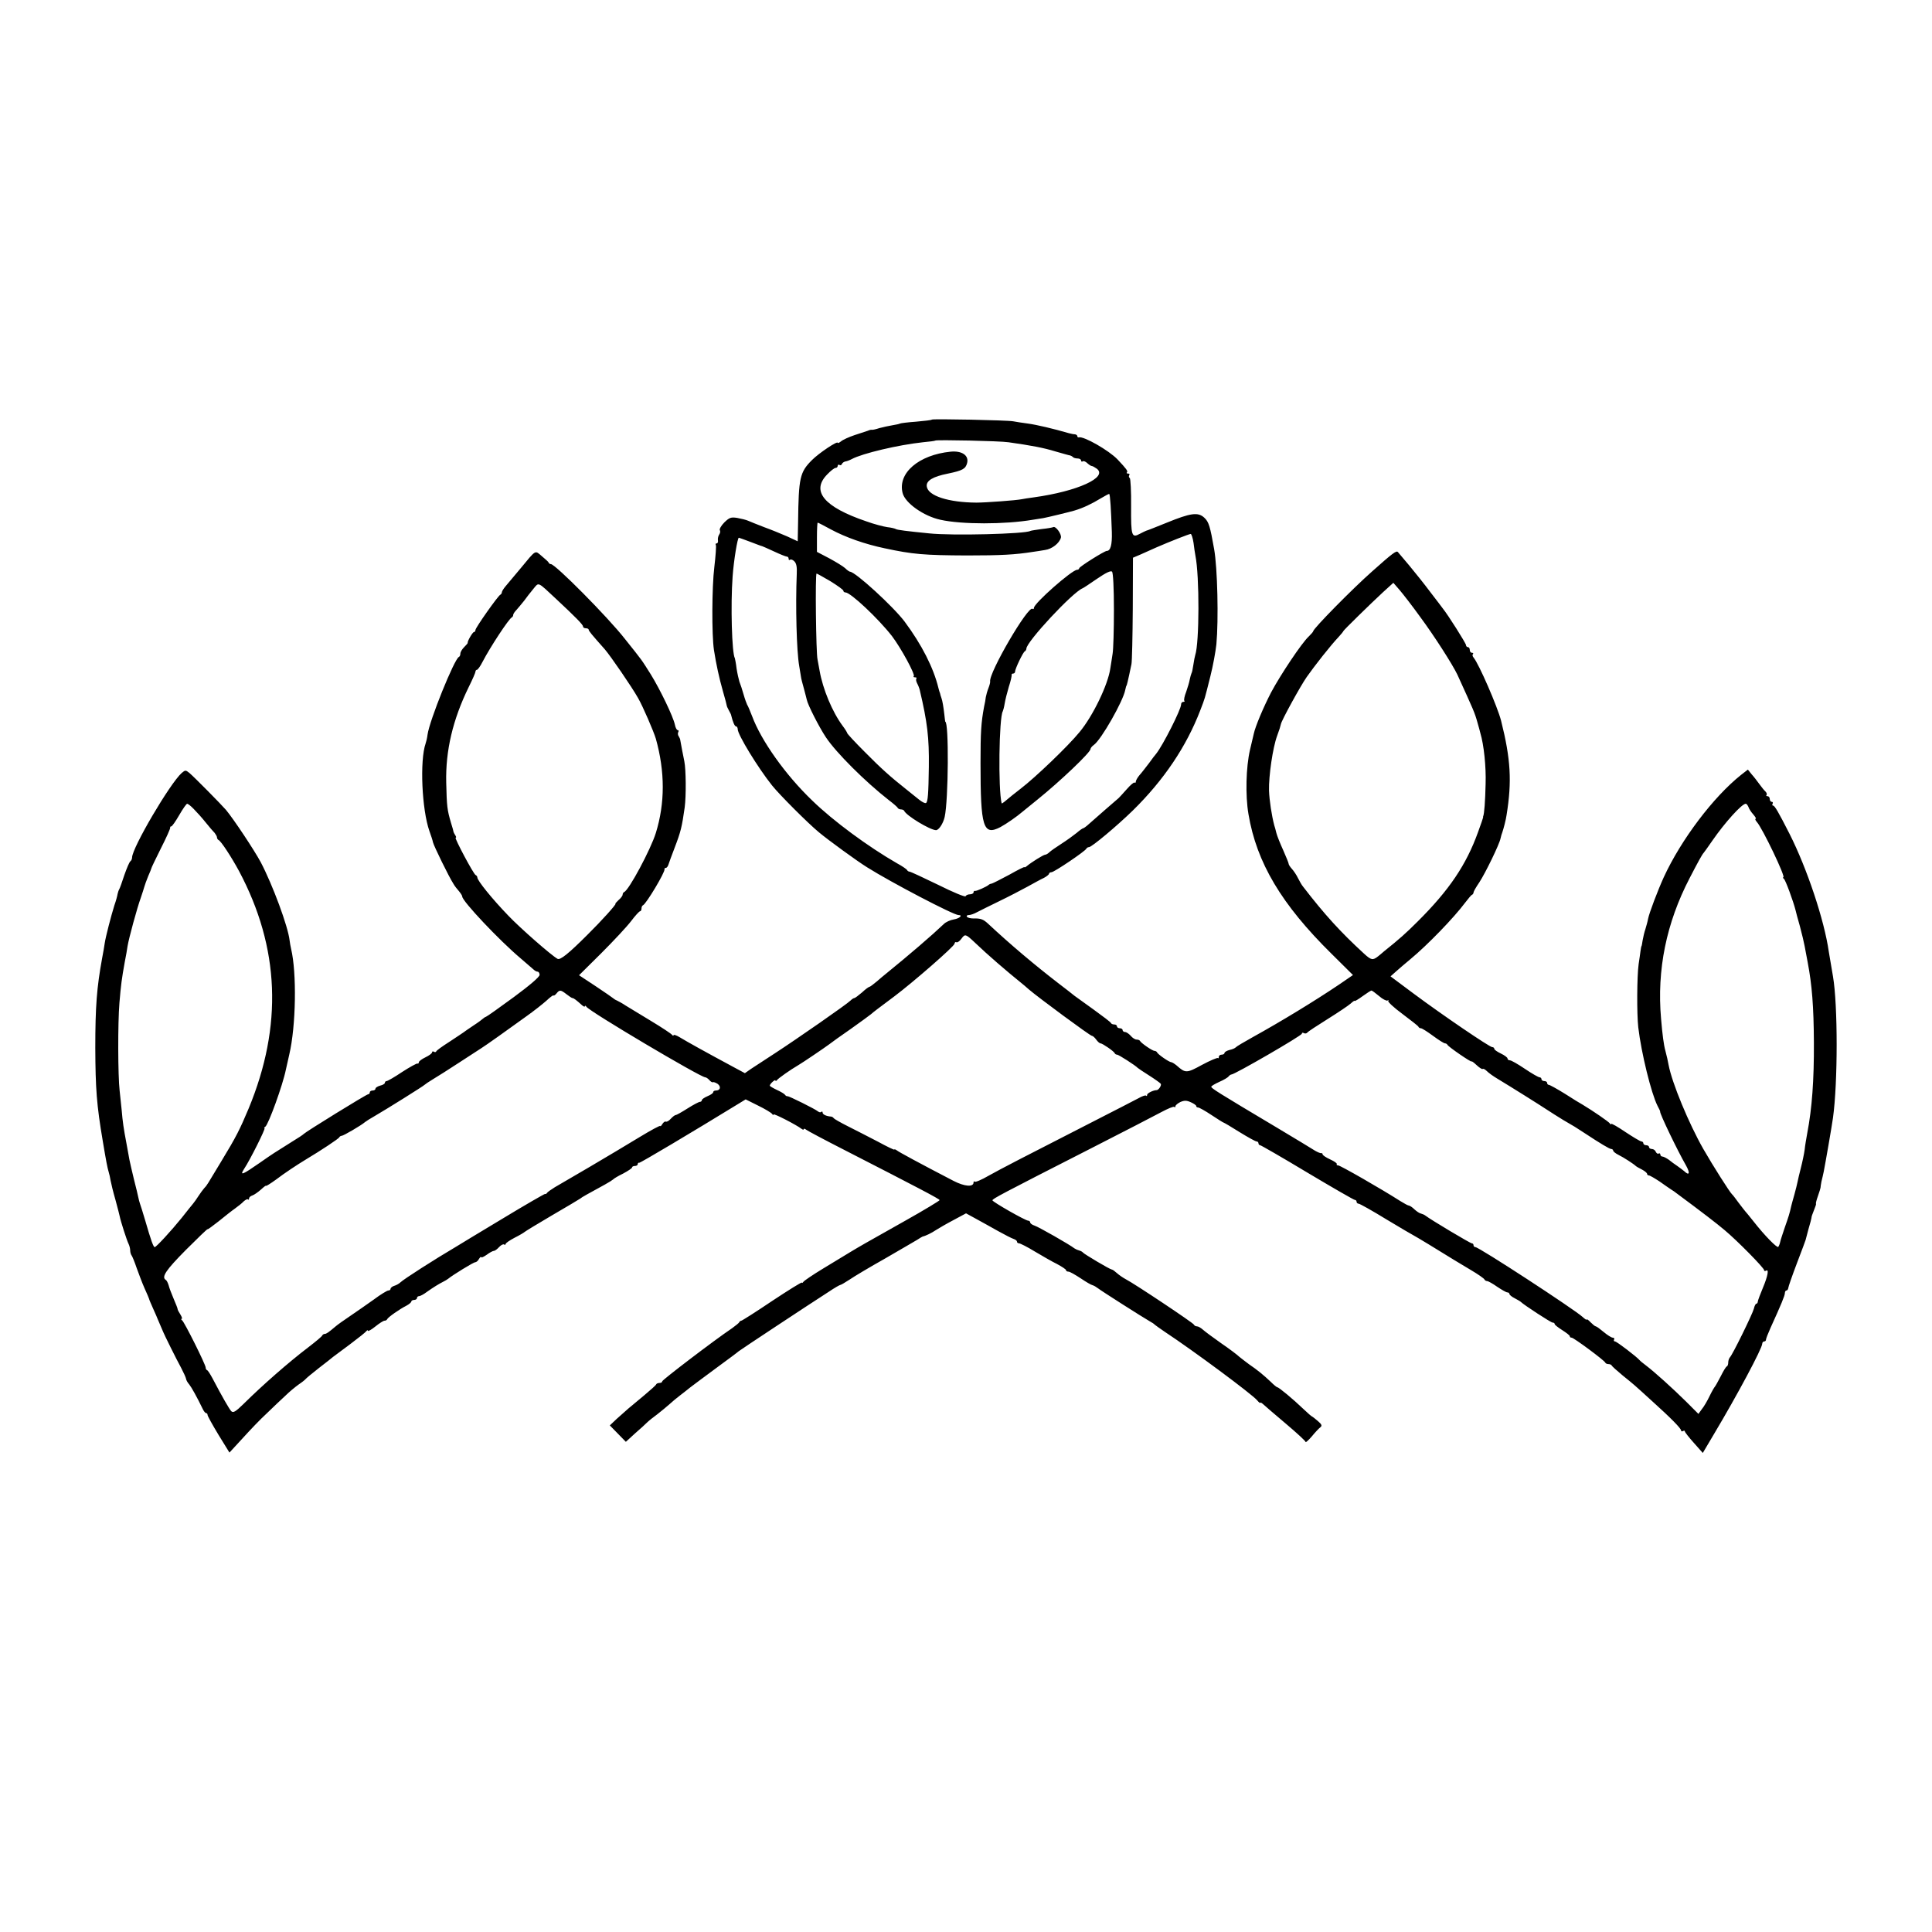
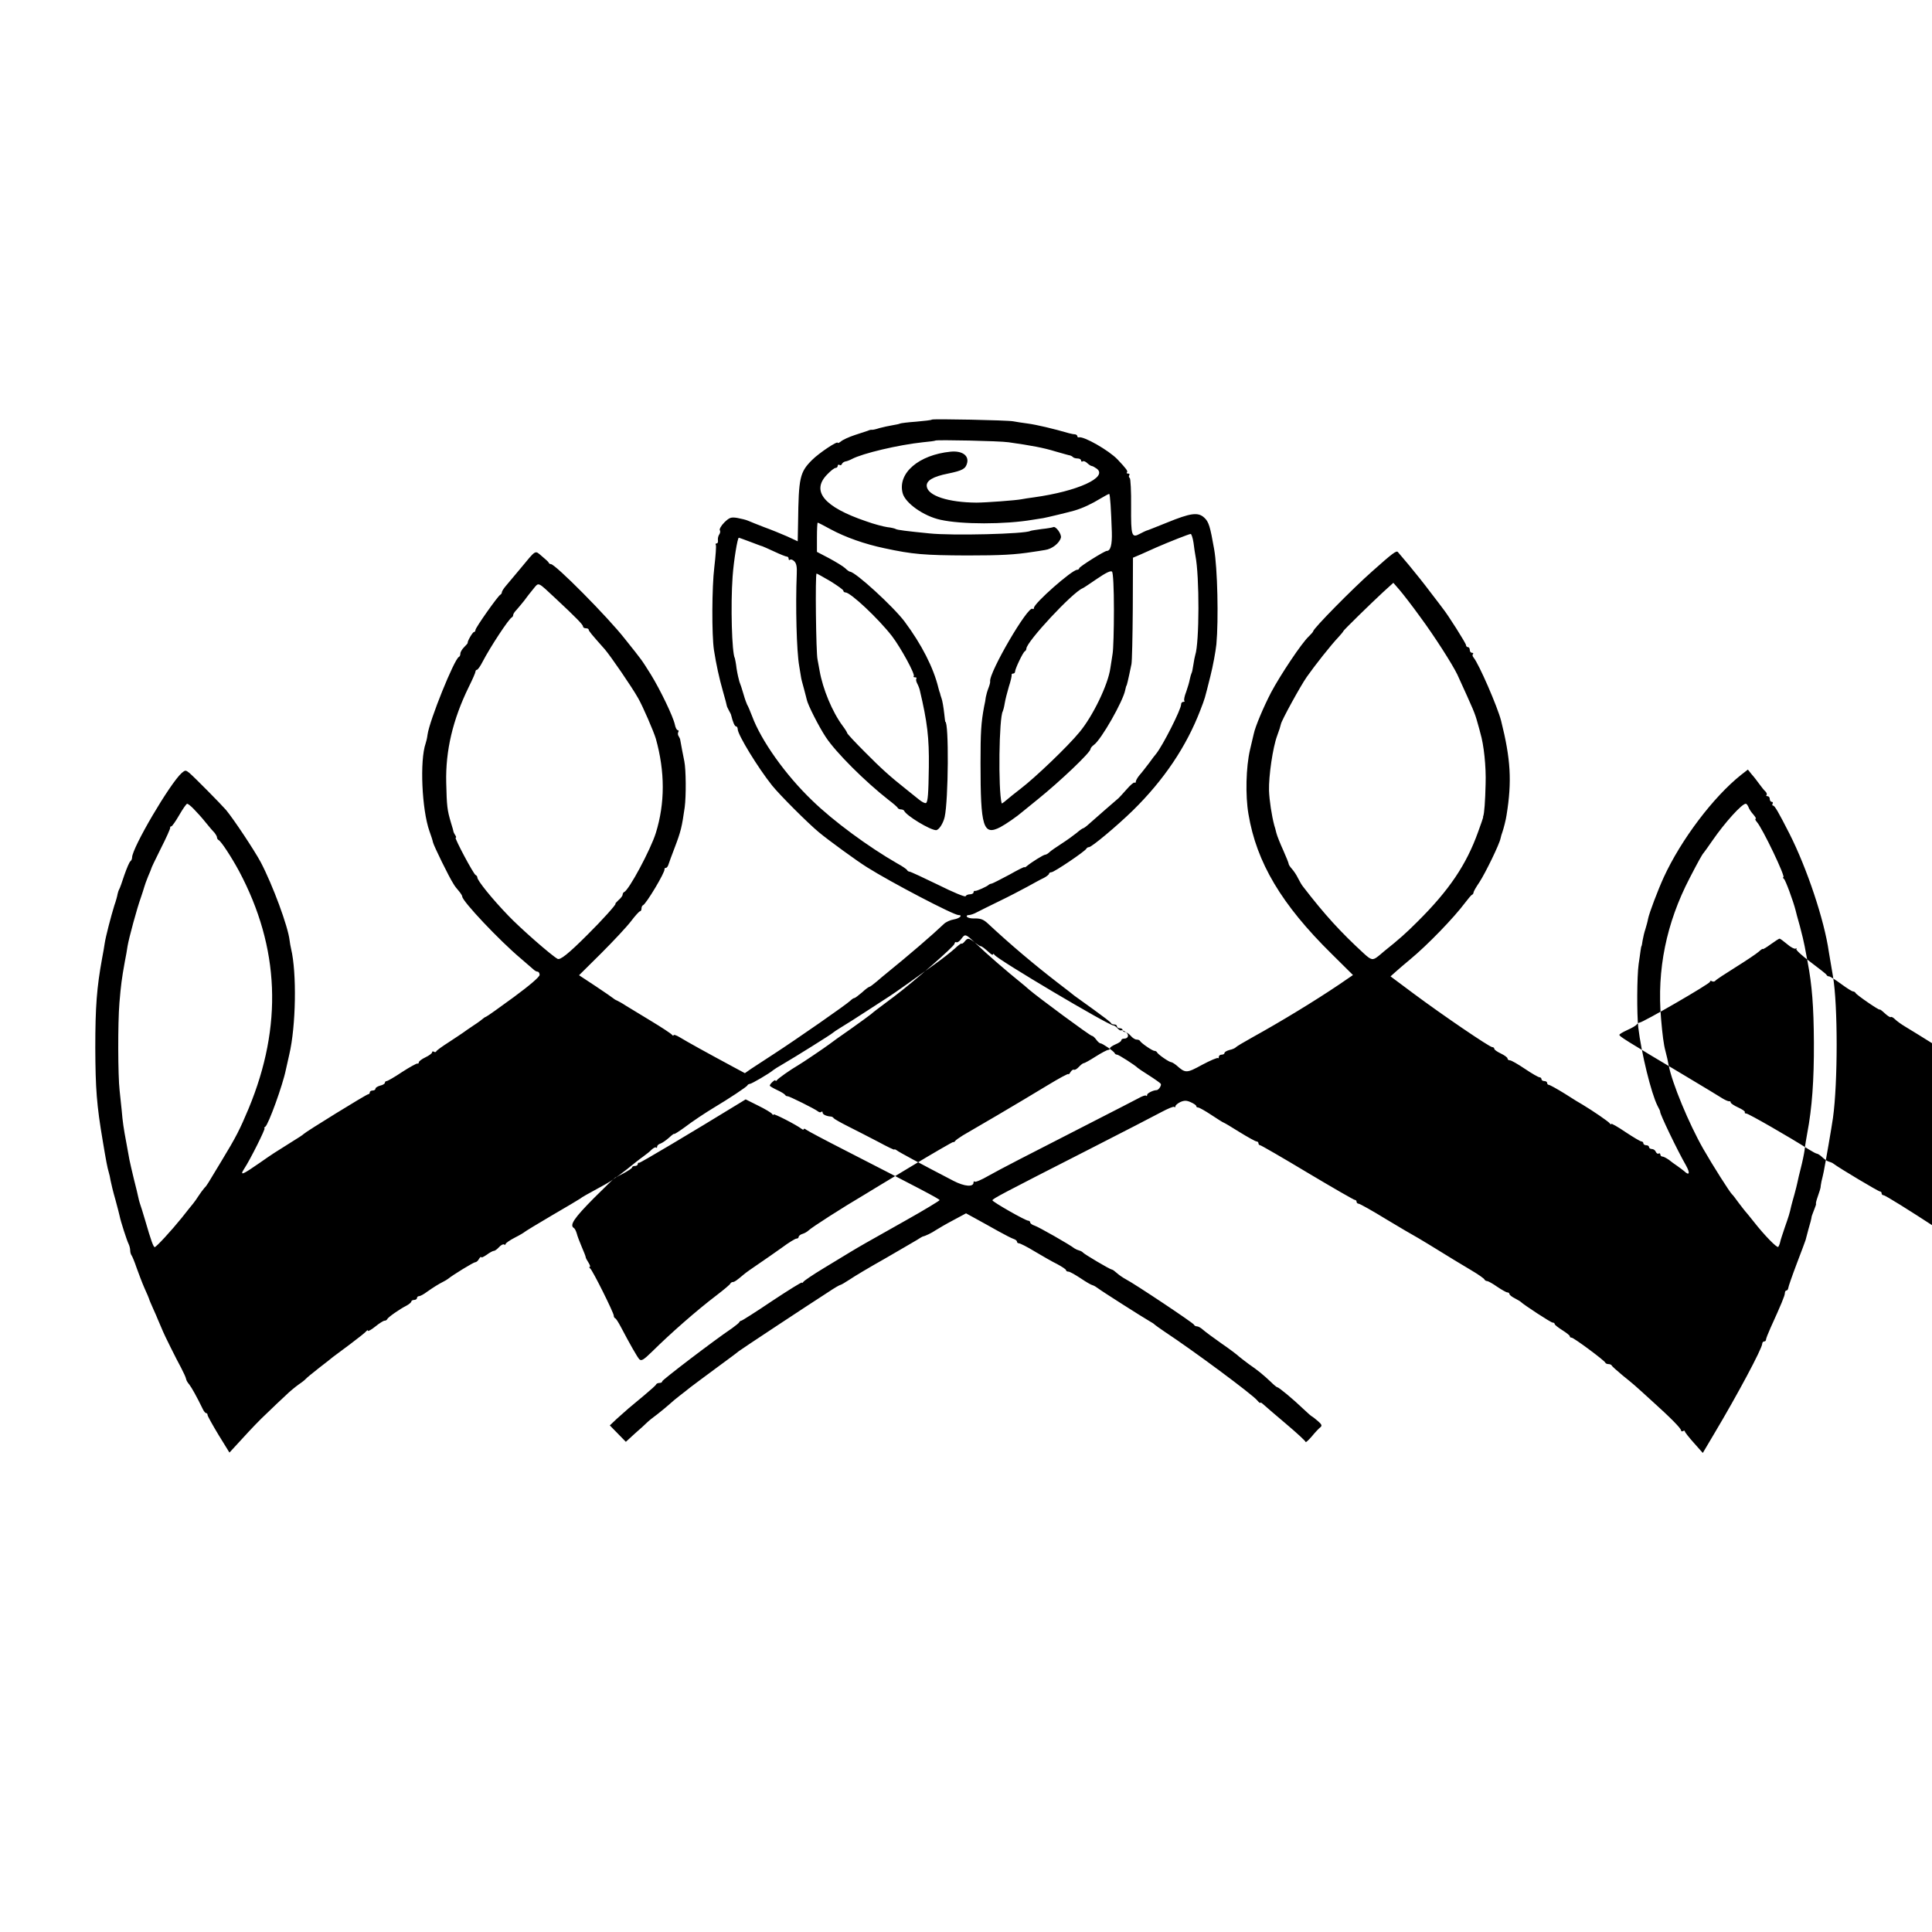
<svg xmlns="http://www.w3.org/2000/svg" version="1.0" width="1024pt" height="1024pt" viewBox="0 0 1024 1024" preserveAspectRatio="xMidYMid meet">
  <g transform="translate(0,1024) scale(0.1,-0.1)" fill="#000000" stroke="none">
-     <path d="M4939 8016 c-2 -3 -40 -7 -84 -11 -43 -3 -82 -8 -85 -10 -3 -2 -21 -6 -40 -9 -19 -3 -50 -10 -69 -15 -18 -6 -36 -10 -40 -9 -3 1 -13 -1 -21 -5 -8 -3 -40 -13 -70 -23 -30 -10 -63 -25 -72 -33 -10 -8 -18 -11 -18 -8 0 12 -99 -54 -136 -91 -65 -65 -71 -93 -74 -329 l-2 -102 -56 26 c-32 14 -86 36 -122 49 -36 14 -74 29 -85 34 -11 5 -37 11 -58 15 -33 5 -41 2 -68 -24 -17 -17 -27 -36 -24 -41 4 -6 2 -16 -3 -23 -5 -7 -8 -20 -7 -29 2 -10 -1 -18 -6 -18 -6 0 -8 -4 -5 -8 3 -5 -1 -58 -8 -118 -13 -106 -14 -358 -2 -439 12 -77 28 -150 48 -220 11 -38 20 -72 20 -75 0 -3 5 -14 11 -25 6 -11 12 -22 12 -25 9 -37 19 -60 26 -60 5 0 9 -7 9 -15 0 -29 107 -204 182 -298 40 -50 191 -201 248 -248 49 -41 204 -154 256 -186 127 -80 458 -253 484 -253 25 0 6 -18 -24 -23 -19 -3 -43 -14 -53 -24 -63 -60 -184 -164 -306 -263 -10 -8 -33 -27 -50 -42 -18 -15 -35 -28 -38 -28 -4 0 -22 -13 -40 -30 -19 -16 -37 -30 -41 -30 -4 0 -13 -6 -20 -13 -17 -18 -289 -207 -403 -281 -49 -32 -105 -69 -124 -81 l-33 -23 -54 29 c-158 85 -248 135 -291 161 -18 11 -33 16 -33 11 0 -4 -4 -3 -8 2 -4 6 -54 39 -112 74 -58 35 -118 72 -135 82 -16 11 -37 22 -45 26 -8 3 -17 9 -20 12 -3 3 -45 32 -93 64 l-88 58 118 117 c65 65 136 141 158 170 21 28 43 52 47 52 4 0 8 6 8 14 0 8 3 16 8 18 17 7 118 176 114 191 -1 4 2 7 7 7 5 0 11 8 14 18 3 9 17 49 32 87 34 89 39 111 54 216 8 60 7 200 -2 244 -4 18 -20 102 -22 115 0 3 -4 11 -8 18 -5 6 -5 17 -2 22 3 6 2 10 -3 10 -5 0 -12 13 -15 29 -9 43 -78 186 -128 267 -52 82 -39 65 -138 189 -91 116 -368 395 -391 395 -5 0 -10 3 -12 8 -1 4 -18 19 -36 34 -38 32 -28 38 -115 -67 -33 -39 -67 -80 -78 -93 -10 -12 -19 -26 -19 -31 0 -5 -4 -11 -8 -13 -12 -5 -132 -175 -132 -187 0 -6 -4 -11 -8 -11 -7 0 -36 -50 -33 -57 1 -2 -8 -12 -19 -23 -11 -11 -20 -26 -20 -34 0 -8 -3 -16 -8 -18 -24 -11 -156 -337 -166 -412 -2 -17 -7 -38 -10 -46 -32 -91 -20 -352 20 -465 8 -22 17 -49 19 -60 5 -20 84 -182 108 -219 6 -11 20 -29 30 -40 9 -11 17 -23 17 -28 0 -24 196 -232 310 -328 29 -25 59 -51 66 -57 7 -7 17 -13 23 -13 6 0 11 -8 11 -17 0 -11 -53 -56 -137 -118 -75 -55 -141 -102 -147 -104 -6 -2 -13 -7 -16 -10 -3 -3 -25 -20 -50 -36 -25 -17 -49 -33 -55 -38 -5 -4 -39 -26 -75 -50 -36 -23 -67 -45 -68 -50 -2 -4 -8 -5 -13 -1 -5 3 -9 1 -9 -4 0 -5 -16 -17 -35 -26 -19 -9 -35 -21 -35 -26 0 -6 -4 -9 -8 -7 -4 1 -41 -19 -81 -45 -40 -27 -77 -48 -82 -48 -5 0 -9 -4 -9 -9 0 -5 -11 -12 -25 -15 -14 -4 -25 -11 -25 -16 0 -6 -7 -10 -15 -10 -8 0 -15 -4 -15 -10 0 -5 -4 -10 -9 -10 -9 0 -331 -199 -341 -210 -3 -4 -32 -23 -65 -43 -94 -59 -95 -59 -168 -110 -92 -64 -108 -71 -83 -32 32 48 115 215 108 215 -4 0 -2 4 4 8 17 12 93 222 109 302 2 8 10 44 18 80 36 152 40 435 10 560 -3 14 -7 34 -8 45 -8 74 -90 295 -153 415 -35 65 -142 226 -184 277 -27 31 -164 170 -194 196 -20 16 -22 16 -41 0 -62 -55 -263 -397 -263 -448 0 -8 -4 -16 -9 -20 -5 -3 -19 -36 -32 -73 -12 -37 -24 -71 -28 -77 -3 -5 -6 -16 -8 -24 -1 -8 -8 -35 -17 -60 -18 -58 -46 -166 -51 -200 -2 -14 -8 -51 -14 -81 -28 -154 -36 -253 -36 -475 1 -216 7 -301 40 -495 17 -102 24 -139 31 -162 3 -10 8 -30 10 -45 3 -16 14 -62 26 -103 11 -41 21 -79 22 -85 5 -27 39 -132 47 -147 5 -10 9 -26 9 -36 0 -10 4 -22 8 -27 4 -6 16 -35 26 -65 11 -30 29 -79 42 -108 13 -29 24 -54 24 -56 0 -3 10 -26 22 -53 12 -26 22 -50 23 -53 1 -3 8 -18 15 -35 7 -16 14 -32 15 -35 3 -9 70 -145 95 -190 13 -25 25 -51 26 -58 1 -8 9 -21 17 -30 12 -15 41 -67 71 -129 6 -13 14 -23 19 -23 4 0 7 -4 7 -10 0 -5 26 -52 58 -105 l58 -94 70 76 c38 42 95 102 128 132 32 31 76 73 98 93 21 21 53 47 71 60 18 12 34 25 37 29 3 4 34 30 70 58 36 28 70 54 75 59 6 4 46 34 90 67 44 33 83 64 87 70 4 5 8 6 8 2 0 -5 18 5 39 22 21 17 43 31 49 31 6 0 12 3 14 8 4 10 67 54 101 71 15 8 27 18 27 23 0 4 7 8 15 8 8 0 15 5 15 10 0 6 5 10 11 10 6 0 25 10 42 23 34 24 63 42 87 54 8 4 20 11 25 15 24 20 135 88 144 88 6 0 15 8 20 18 6 9 11 13 11 9 0 -5 13 1 29 12 16 12 33 21 38 21 6 0 18 9 28 20 10 11 22 17 26 14 5 -3 9 -2 9 3 0 4 21 19 48 33 26 13 49 27 52 30 3 3 68 43 145 88 77 45 145 85 150 89 9 8 37 23 130 74 22 12 42 25 45 28 3 4 26 18 53 31 26 14 47 28 47 32 0 5 7 8 15 8 8 0 15 4 15 10 0 5 4 9 8 7 6 -1 272 157 533 317 l31 19 66 -33 c37 -18 70 -38 74 -44 4 -6 8 -8 8 -3 0 7 121 -55 148 -76 6 -5 12 -6 12 -2 0 4 6 3 13 -3 6 -5 98 -54 202 -107 396 -203 505 -260 505 -266 0 -3 -82 -53 -182 -109 -233 -131 -234 -132 -291 -166 -26 -16 -91 -55 -145 -88 -53 -32 -100 -64 -104 -70 -4 -6 -8 -8 -8 -4 0 4 -71 -40 -157 -97 -86 -58 -160 -105 -164 -105 -4 0 -9 -4 -11 -8 -1 -4 -19 -18 -38 -32 -98 -66 -370 -274 -370 -281 0 -5 -6 -9 -14 -9 -8 0 -16 -3 -18 -7 -1 -5 -30 -30 -63 -58 -33 -27 -71 -59 -84 -70 -13 -11 -41 -36 -62 -55 l-37 -35 42 -43 43 -44 48 44 c27 23 56 50 64 58 9 9 34 29 56 45 21 17 50 40 64 53 13 12 38 33 54 45 16 12 41 32 56 44 16 12 77 58 137 102 60 44 114 84 119 89 11 9 365 243 477 315 31 21 59 37 63 37 3 0 25 13 48 28 23 16 107 66 187 111 80 46 156 91 170 99 14 9 27 17 30 18 15 3 48 19 70 34 14 9 55 33 93 53 l67 36 53 -29 c28 -15 81 -45 117 -65 36 -20 73 -39 83 -42 9 -3 17 -9 17 -14 0 -5 5 -9 11 -9 6 0 44 -19 83 -43 39 -23 92 -54 119 -67 26 -14 47 -28 47 -32 0 -5 6 -8 13 -8 7 0 35 -16 64 -35 28 -19 57 -36 64 -37 7 -2 19 -9 28 -16 16 -13 236 -153 276 -176 11 -6 22 -13 25 -17 3 -3 26 -19 52 -37 156 -103 463 -331 491 -364 9 -11 17 -17 17 -13 0 3 6 0 14 -7 7 -7 61 -53 120 -103 58 -49 106 -93 106 -98 0 -4 15 9 33 30 17 21 38 43 45 48 10 8 8 15 -13 33 -14 12 -27 22 -29 23 -3 0 -25 19 -49 42 -52 50 -130 115 -137 114 -3 0 -19 13 -35 29 -39 37 -71 63 -115 93 -19 14 -42 32 -52 40 -9 9 -51 41 -95 71 -43 30 -87 63 -97 72 -11 10 -25 18 -32 18 -7 0 -14 4 -16 9 -3 9 -315 217 -360 240 -15 8 -37 23 -48 33 -11 10 -23 19 -27 19 -11 1 -147 82 -153 90 -3 4 -12 9 -20 11 -8 2 -19 7 -25 11 -25 20 -192 115 -212 121 -13 4 -23 12 -23 17 0 5 -5 9 -10 9 -15 0 -190 100 -190 108 0 8 45 32 510 269 179 91 352 181 386 199 34 18 64 31 68 27 3 -3 6 -2 6 4 0 5 12 15 26 22 21 9 33 9 55 -1 16 -7 29 -16 29 -20 0 -5 5 -8 10 -8 6 0 38 -18 71 -40 33 -22 62 -40 64 -40 2 0 40 -22 84 -50 44 -27 85 -50 91 -50 5 0 10 -4 10 -10 0 -5 4 -10 9 -10 4 0 117 -65 250 -145 134 -80 247 -145 252 -145 5 0 9 -4 9 -10 0 -5 5 -10 11 -10 6 0 72 -37 147 -83 75 -45 141 -84 146 -86 7 -3 131 -78 216 -131 8 -5 47 -28 85 -51 39 -23 72 -46 73 -51 2 -4 8 -8 14 -8 5 0 29 -13 53 -30 24 -16 48 -30 54 -30 6 0 11 -4 11 -8 0 -5 12 -15 28 -23 15 -8 29 -16 32 -19 16 -16 160 -110 169 -110 6 0 11 -3 11 -8 0 -4 18 -18 40 -32 22 -14 40 -28 40 -32 0 -5 4 -8 10 -8 11 0 173 -120 178 -132 2 -5 10 -8 17 -8 7 0 15 -3 17 -7 2 -5 28 -28 58 -53 63 -51 54 -43 155 -135 101 -91 155 -146 155 -157 0 -5 5 -6 10 -3 5 3 10 3 10 -2 0 -4 22 -32 48 -61 l47 -53 61 103 c120 201 254 451 254 476 0 6 5 12 10 12 6 0 10 4 10 10 0 5 11 33 24 62 56 123 76 171 76 184 0 8 4 14 8 14 5 0 9 6 10 13 0 6 21 66 46 132 25 66 46 121 46 123 0 1 7 27 15 57 9 30 16 57 16 60 -1 3 5 21 13 40 8 19 13 35 11 35 -2 0 2 18 10 40 8 22 14 43 14 45 0 3 2 18 5 33 4 15 9 38 12 52 8 40 43 241 49 285 26 187 26 599 0 750 -3 17 -8 46 -11 65 -3 19 -8 49 -11 65 -24 169 -116 443 -208 625 -59 116 -79 150 -87 150 -5 0 -6 5 -3 10 3 6 1 10 -4 10 -6 0 -11 7 -11 15 0 8 -5 15 -12 15 -6 0 -9 3 -5 6 3 4 1 12 -6 19 -7 6 -21 24 -32 39 -11 15 -29 39 -41 52 l-20 25 -36 -28 c-147 -117 -318 -343 -410 -543 -31 -68 -77 -189 -83 -220 -2 -13 -9 -37 -14 -54 -6 -17 -12 -44 -15 -61 -2 -16 -5 -30 -6 -30 -1 0 -3 -11 -5 -25 -2 -14 -6 -45 -10 -70 -9 -64 -10 -264 -2 -335 16 -136 69 -351 102 -416 9 -16 15 -30 14 -31 -3 -9 91 -205 137 -285 23 -41 18 -57 -10 -30 -8 6 -24 19 -36 27 -12 8 -33 23 -45 33 -13 9 -28 17 -34 17 -6 0 -11 5 -11 11 0 5 -4 8 -9 5 -5 -3 -11 1 -15 9 -3 8 -12 15 -21 15 -8 0 -15 5 -15 10 0 6 -7 10 -15 10 -8 0 -15 5 -15 10 0 6 -5 10 -10 10 -6 0 -44 23 -85 50 -41 28 -75 47 -75 43 0 -4 -4 -3 -8 3 -6 9 -89 66 -144 99 -10 5 -52 31 -94 58 -42 26 -80 47 -85 47 -5 0 -9 5 -9 10 0 6 -7 10 -15 10 -8 0 -15 5 -15 10 0 6 -5 10 -10 10 -6 0 -41 20 -78 45 -37 25 -72 45 -79 45 -7 0 -13 4 -13 10 0 5 -16 17 -35 26 -19 9 -35 20 -35 25 0 5 -5 9 -11 9 -14 0 -264 170 -417 284 l-122 91 28 25 c15 14 50 43 76 65 92 76 232 221 291 300 17 22 33 42 38 43 4 2 7 8 7 12 0 5 14 29 31 54 32 49 106 201 112 232 2 11 7 26 10 34 6 17 19 67 22 90 29 179 22 297 -29 500 -19 74 -118 302 -146 335 -6 7 -7 15 -3 18 3 4 1 7 -5 7 -7 0 -12 7 -12 15 0 8 -4 15 -10 15 -5 0 -10 5 -10 11 0 9 -96 161 -123 194 -4 6 -34 45 -67 88 -32 43 -83 106 -111 140 -29 34 -56 66 -60 71 -8 9 -27 -5 -137 -103 -102 -90 -312 -303 -312 -317 0 -3 -11 -15 -23 -27 -38 -35 -151 -205 -200 -297 -40 -77 -84 -181 -92 -220 -2 -8 -11 -46 -20 -85 -21 -91 -25 -240 -8 -340 43 -257 175 -479 441 -741 l113 -112 -73 -50 c-129 -87 -308 -196 -458 -279 -47 -26 -87 -50 -90 -54 -3 -4 -18 -11 -33 -14 -15 -4 -27 -11 -27 -16 0 -5 -7 -9 -15 -9 -8 0 -15 -5 -15 -12 0 -6 -2 -9 -5 -6 -3 3 -41 -13 -84 -36 -82 -45 -88 -45 -135 -3 -11 9 -24 17 -28 17 -11 0 -72 42 -76 53 -2 4 -8 7 -13 7 -11 0 -72 42 -77 53 -2 4 -10 7 -18 7 -8 0 -22 9 -31 20 -10 11 -23 20 -30 20 -7 0 -13 5 -13 10 0 6 -7 10 -15 10 -8 0 -15 5 -15 10 0 6 -6 10 -14 10 -8 0 -16 3 -18 8 -1 4 -43 36 -93 72 -49 35 -94 68 -100 72 -5 5 -46 36 -90 70 -123 95 -249 201 -369 313 -25 23 -39 28 -78 27 -15 0 -30 4 -33 9 -4 5 1 9 10 9 9 0 29 7 43 15 15 8 68 34 117 58 50 24 117 59 150 77 33 18 72 40 88 47 15 8 27 18 27 22 0 4 6 8 13 8 14 0 180 112 185 125 2 4 8 8 14 8 14 0 148 112 232 194 165 162 284 339 358 532 26 68 21 52 53 179 14 55 28 132 32 170 12 130 6 405 -12 505 -21 119 -28 144 -52 166 -33 31 -73 25 -198 -26 -55 -22 -104 -42 -110 -43 -5 -2 -20 -9 -33 -16 -44 -24 -48 -13 -47 144 1 80 -3 149 -7 151 -5 3 -6 10 -3 15 4 5 1 9 -6 9 -7 0 -10 3 -6 6 6 7 -2 18 -50 69 -46 48 -179 124 -205 117 -5 -1 -8 2 -8 6 0 5 -6 9 -12 10 -7 0 -22 3 -33 6 -82 24 -172 45 -217 51 -29 4 -64 9 -78 12 -31 6 -426 14 -431 9z m406 -120 c120 -17 185 -29 250 -49 39 -11 73 -21 77 -21 3 -1 10 -4 14 -8 4 -5 16 -8 26 -8 10 0 18 -5 18 -11 0 -5 4 -8 9 -4 5 3 16 -2 24 -10 9 -8 19 -15 24 -15 4 0 16 -7 26 -14 61 -46 -102 -120 -333 -152 -25 -3 -54 -8 -65 -10 -28 -6 -192 -18 -240 -18 -148 1 -257 36 -263 86 -4 30 32 52 113 68 77 16 93 25 101 56 10 40 -27 66 -88 60 -168 -17 -281 -113 -254 -219 13 -53 112 -123 201 -142 112 -25 341 -25 488 0 17 3 43 7 57 9 22 4 138 32 165 40 44 13 91 35 140 65 22 13 42 24 44 23 5 -2 10 -83 14 -202 2 -68 -7 -100 -27 -100 -12 0 -146 -84 -146 -92 0 -4 -5 -8 -11 -8 -27 0 -229 -178 -229 -202 0 -6 -3 -8 -7 -5 -22 22 -233 -340 -225 -385 1 -4 -3 -20 -9 -35 -6 -15 -12 -37 -14 -48 -1 -11 -5 -33 -9 -50 -16 -86 -19 -135 -19 -300 0 -340 14 -386 105 -339 30 16 88 56 118 82 8 6 44 36 80 65 118 95 280 249 280 267 0 5 8 15 18 22 39 28 155 232 166 291 3 12 5 22 6 22 2 0 8 23 27 115 3 14 6 146 7 294 l1 270 40 17 c22 10 60 27 85 38 69 30 173 71 181 71 4 0 11 -21 15 -47 3 -27 8 -57 10 -68 22 -109 21 -463 -1 -527 -2 -7 -7 -30 -10 -52 -3 -21 -7 -41 -10 -45 -2 -4 -6 -18 -9 -32 -2 -13 -11 -43 -19 -66 -9 -22 -13 -44 -10 -47 4 -3 1 -6 -5 -6 -7 0 -12 -6 -12 -14 0 -26 -96 -216 -132 -261 -5 -5 -22 -28 -38 -50 -17 -22 -39 -51 -50 -63 -11 -13 -20 -29 -20 -35 0 -5 -3 -8 -6 -5 -3 4 -22 -12 -42 -35 -20 -23 -40 -44 -43 -47 -10 -8 -129 -112 -157 -137 -14 -13 -28 -23 -31 -23 -3 0 -19 -11 -35 -25 -16 -13 -52 -39 -80 -57 -28 -18 -57 -38 -64 -45 -7 -7 -17 -13 -22 -13 -9 0 -73 -40 -97 -60 -7 -6 -13 -9 -13 -6 0 3 -36 -15 -80 -40 -45 -24 -86 -45 -93 -47 -7 -1 -14 -4 -17 -7 -9 -9 -65 -34 -72 -32 -5 1 -8 -2 -8 -8 0 -5 -9 -10 -19 -10 -11 0 -21 -5 -23 -10 -2 -6 -67 21 -145 60 -78 38 -147 70 -152 70 -5 0 -11 4 -13 8 -1 4 -25 21 -53 36 -153 88 -338 224 -450 333 -142 136 -271 318 -319 448 -11 28 -22 55 -26 60 -3 6 -12 30 -19 55 -7 25 -17 55 -22 67 -4 13 -11 44 -15 70 -3 27 -8 50 -9 54 -16 26 -23 283 -12 433 6 85 26 206 33 206 2 0 29 -10 61 -22 32 -12 60 -23 63 -23 3 -1 31 -13 63 -28 32 -15 62 -27 67 -27 6 0 10 -5 10 -12 0 -6 3 -8 7 -5 3 4 14 1 22 -7 12 -11 16 -30 14 -68 -7 -169 -1 -410 13 -488 3 -19 7 -44 9 -55 1 -11 9 -40 16 -65 7 -25 13 -51 15 -58 5 -27 65 -145 101 -199 54 -82 209 -236 333 -333 25 -19 47 -38 48 -42 2 -4 10 -8 17 -8 7 0 15 -3 17 -7 11 -26 137 -102 169 -103 15 0 38 35 46 70 20 89 23 505 3 505 0 0 -3 18 -5 40 -4 36 -10 72 -15 85 -1 3 -3 10 -5 15 -1 6 -3 12 -4 15 -2 3 -4 13 -7 23 -26 108 -89 231 -179 352 -59 79 -262 265 -290 265 -3 0 -15 8 -26 19 -11 10 -49 33 -84 52 l-65 34 0 77 c0 43 2 78 4 78 2 0 34 -16 70 -36 78 -42 180 -78 285 -100 149 -32 209 -37 436 -38 180 0 255 4 350 19 17 2 45 7 64 10 37 5 76 36 84 65 5 19 -28 64 -41 56 -4 -2 -31 -7 -61 -10 -29 -4 -56 -8 -60 -10 -26 -16 -414 -26 -536 -13 -120 12 -169 18 -177 23 -5 3 -25 8 -45 10 -20 3 -71 16 -112 31 -224 76 -293 160 -207 248 18 19 38 35 45 35 6 0 11 5 11 11 0 5 4 8 9 5 5 -4 11 -1 13 4 2 6 10 12 18 14 8 1 24 7 35 13 56 30 246 75 377 89 34 3 64 7 66 9 6 5 342 -2 387 -9z m559 -888 c0 -106 -3 -211 -7 -233 -3 -22 -9 -57 -12 -77 -12 -87 -93 -254 -163 -338 -62 -76 -236 -242 -312 -300 -31 -24 -60 -47 -87 -70 -7 -6 -13 -9 -14 -8 -19 74 -14 455 6 488 2 4 7 22 10 41 3 19 13 59 22 89 10 30 16 58 15 63 -1 4 2 7 8 7 6 0 10 5 10 10 0 15 43 105 52 108 4 2 8 9 8 14 0 36 245 299 298 320 4 1 38 24 76 50 47 32 73 45 80 38 6 -6 10 -88 10 -202z m-1502 151 c37 -23 68 -45 68 -50 0 -5 5 -9 11 -9 27 0 174 -138 247 -232 47 -62 124 -203 115 -212 -4 -3 0 -6 7 -6 7 0 10 -3 7 -6 -3 -4 -2 -15 4 -26 6 -11 12 -27 14 -36 40 -169 50 -252 48 -407 -2 -142 -5 -185 -15 -191 -5 -3 -21 5 -37 18 -16 13 -46 37 -66 53 -86 68 -135 112 -222 200 -51 51 -93 96 -93 100 0 3 -11 21 -24 38 -55 74 -105 195 -122 292 -4 22 -9 49 -11 60 -8 31 -13 455 -5 455 3 0 36 -19 74 -41z m-1454 -94 c104 -97 142 -136 142 -145 0 -6 7 -10 15 -10 8 0 15 -3 15 -7 0 -7 14 -24 86 -105 30 -35 143 -199 176 -258 25 -43 83 -178 94 -215 49 -175 49 -342 0 -500 -27 -87 -143 -304 -168 -313 -4 -2 -8 -8 -8 -14 0 -6 -10 -19 -22 -29 -11 -11 -19 -19 -16 -19 8 0 -75 -92 -148 -164 -101 -101 -145 -136 -159 -128 -34 19 -198 163 -260 228 -87 90 -165 187 -165 203 0 5 -4 11 -9 13 -11 4 -114 198 -106 198 4 0 3 6 -2 13 -4 6 -8 14 -9 17 0 3 -6 25 -14 50 -20 68 -22 86 -25 212 -4 170 35 334 119 506 20 40 36 77 36 82 0 6 4 10 8 10 4 0 18 19 30 43 40 77 139 228 155 235 4 2 7 8 7 13 0 5 8 17 18 27 9 10 27 32 40 48 12 17 34 45 49 63 30 36 20 40 121 -54z m4578 -93 c77 -104 172 -253 198 -307 87 -191 92 -201 107 -255 7 -25 14 -49 15 -55 19 -63 31 -179 28 -270 -2 -91 -7 -159 -13 -172 -1 -2 -1 -4 0 -5 0 -2 -12 -37 -27 -78 -62 -173 -153 -308 -320 -474 -63 -63 -98 -94 -178 -158 -11 -10 -25 -21 -31 -26 -29 -23 -37 -22 -77 15 -122 112 -207 205 -321 353 -7 8 -19 29 -27 45 -8 17 -23 39 -32 49 -10 11 -18 23 -18 28 0 4 -13 36 -28 70 -16 35 -33 77 -37 93 -4 17 -9 35 -11 40 -14 53 -26 132 -28 185 -2 77 20 228 43 290 11 29 18 52 20 62 3 19 104 203 137 250 42 60 128 169 168 211 14 15 26 30 26 32 0 4 141 142 210 206 l55 50 33 -38 c18 -21 67 -84 108 -141z m-6499 -1020 c15 -15 44 -47 63 -71 19 -24 41 -49 48 -56 6 -8 12 -18 12 -23 0 -6 4 -12 8 -14 13 -5 69 -91 109 -165 216 -406 232 -821 51 -1258 -47 -112 -66 -150 -145 -280 -76 -126 -76 -128 -91 -143 -7 -8 -21 -27 -30 -41 -9 -14 -22 -33 -29 -41 -7 -8 -34 -42 -60 -75 -55 -68 -135 -155 -143 -155 -7 0 -20 36 -50 140 -12 41 -25 82 -28 90 -3 8 -7 24 -9 34 -2 10 -12 53 -23 95 -10 42 -21 88 -24 104 -3 15 -10 54 -16 88 -15 79 -20 114 -25 174 -3 28 -8 75 -11 105 -9 77 -10 357 -1 465 8 95 12 126 28 215 6 30 13 69 15 85 7 43 51 204 70 256 8 24 17 51 19 59 2 8 11 33 20 55 10 22 17 41 17 42 -1 1 22 49 50 105 29 57 51 106 50 111 -1 4 1 7 6 7 4 0 23 27 42 60 19 33 38 60 42 60 4 0 20 -12 35 -28z m8240 11 c3 -10 15 -28 26 -40 11 -13 17 -23 12 -23 -4 0 -1 -8 7 -17 30 -34 154 -293 140 -293 -4 0 -2 -4 3 -8 8 -5 50 -119 62 -167 1 -5 11 -44 23 -85 11 -41 22 -88 25 -105 3 -16 10 -55 16 -85 23 -121 32 -235 33 -425 1 -201 -10 -349 -35 -480 -5 -27 -12 -68 -14 -89 -3 -22 -12 -65 -20 -96 -8 -31 -16 -65 -18 -76 -2 -10 -9 -39 -16 -64 -7 -25 -15 -53 -17 -62 -9 -41 -14 -56 -34 -113 -11 -33 -23 -68 -25 -79 -2 -10 -7 -21 -10 -25 -7 -6 -72 60 -130 134 -22 28 -42 52 -45 55 -3 3 -18 23 -35 45 -16 22 -31 42 -35 45 -12 11 -101 151 -152 240 -77 135 -166 350 -184 445 -6 32 -7 35 -17 75 -9 32 -16 87 -23 170 -23 260 28 508 151 745 45 87 67 127 75 135 3 3 24 33 47 66 65 94 155 194 176 194 4 0 10 -8 14 -17z m-4101 -718 c70 -67 169 -152 247 -215 10 -8 28 -23 40 -34 50 -43 325 -246 334 -246 5 0 15 -9 23 -20 8 -11 18 -20 23 -20 10 0 71 -42 75 -52 2 -5 8 -8 13 -8 8 0 97 -57 109 -70 3 -3 30 -21 60 -40 30 -19 58 -39 62 -44 6 -8 -11 -34 -22 -34 -17 0 -50 -16 -50 -25 0 -6 -3 -8 -6 -4 -3 3 -21 -3 -40 -14 -19 -10 -127 -66 -241 -124 -366 -187 -486 -249 -554 -287 -36 -21 -69 -35 -73 -31 -3 3 -6 2 -6 -4 0 -26 -48 -22 -106 8 -179 93 -290 153 -301 162 -7 5 -13 7 -13 4 0 -3 -39 16 -87 42 -49 25 -119 62 -158 81 -38 19 -73 39 -76 43 -3 5 -10 9 -15 9 -25 2 -44 11 -44 21 0 6 -3 7 -7 4 -3 -4 -11 -3 -17 2 -17 14 -155 82 -162 81 -4 -1 -10 2 -13 7 -3 5 -23 17 -43 26 -21 10 -38 20 -38 23 0 9 30 36 30 27 0 -4 4 -3 8 2 6 9 71 55 114 80 24 14 139 92 163 110 11 9 63 46 115 82 52 37 100 72 107 78 12 11 36 29 123 94 101 76 319 266 319 279 1 7 5 11 10 8 5 -3 17 5 27 19 19 26 22 25 70 -20z m-2163 -275 c14 -11 28 -20 31 -20 7 0 21 -11 51 -38 8 -7 15 -10 15 -5 0 4 4 3 8 -3 16 -25 605 -374 630 -374 5 0 15 -7 22 -15 7 -8 15 -13 19 -11 3 2 14 -2 25 -9 19 -15 14 -35 -10 -35 -8 0 -14 -4 -14 -9 0 -5 -13 -14 -30 -21 -16 -7 -30 -16 -30 -21 0 -5 -5 -9 -10 -9 -6 0 -36 -16 -66 -35 -30 -19 -58 -35 -63 -35 -4 0 -16 -9 -26 -20 -10 -11 -21 -17 -26 -15 -4 3 -12 -3 -18 -12 -6 -10 -11 -15 -11 -11 0 5 -51 -23 -112 -60 -62 -38 -180 -108 -263 -157 -82 -48 -166 -97 -185 -108 -19 -12 -38 -25 -41 -30 -3 -5 -8 -7 -10 -5 -2 1 -105 -58 -227 -132 -123 -74 -231 -139 -240 -145 -122 -72 -281 -174 -300 -192 -6 -6 -21 -15 -32 -18 -11 -3 -20 -11 -20 -16 0 -5 -5 -9 -12 -9 -6 0 -41 -21 -77 -48 -36 -26 -93 -65 -125 -87 -33 -22 -68 -47 -77 -55 -38 -32 -49 -40 -58 -40 -5 0 -11 -4 -13 -8 -1 -5 -35 -33 -74 -63 -104 -79 -243 -201 -341 -298 -46 -45 -57 -51 -68 -40 -11 13 -46 73 -99 174 -12 22 -24 42 -29 43 -4 2 -7 8 -7 14 0 15 -113 242 -125 250 -5 4 -7 8 -2 8 4 0 1 10 -7 23 -8 12 -15 25 -15 30 0 4 -10 28 -21 54 -11 26 -23 57 -26 70 -4 13 -10 26 -15 29 -25 15 0 52 106 159 63 63 115 113 115 110 0 -3 26 16 59 42 32 26 71 57 87 68 15 11 36 27 45 37 10 9 20 14 23 11 3 -4 6 -1 6 5 0 6 8 13 18 16 9 3 29 17 45 31 15 14 27 23 27 20 0 -3 24 12 53 33 46 35 111 78 159 107 77 46 174 110 176 117 2 4 8 8 13 8 9 0 105 56 124 73 6 5 27 18 48 30 69 40 262 161 267 167 3 3 23 17 45 30 22 13 85 53 140 89 55 36 107 70 117 76 21 13 141 98 236 167 41 29 89 67 108 84 18 17 35 30 37 28 2 -3 10 2 17 11 16 20 22 19 53 -5z m4306 -9 c19 -17 40 -27 45 -24 6 3 8 3 4 -2 -4 -4 29 -35 75 -69 45 -34 84 -64 85 -68 2 -5 8 -8 13 -8 6 0 34 -18 64 -40 30 -22 58 -40 64 -40 5 0 11 -4 13 -8 4 -10 128 -95 128 -88 0 3 12 -6 27 -20 14 -13 28 -22 31 -20 2 3 10 0 18 -7 18 -17 37 -30 60 -44 73 -44 226 -140 259 -162 22 -15 63 -40 90 -57 56 -32 70 -41 111 -68 88 -58 135 -86 144 -86 5 0 10 -4 10 -8 0 -5 12 -15 28 -23 27 -13 82 -49 92 -59 3 -3 17 -11 33 -19 15 -8 27 -18 27 -23 0 -4 4 -8 9 -8 6 0 31 -15 57 -32 25 -18 53 -37 62 -43 9 -5 21 -14 26 -18 143 -106 213 -160 257 -197 66 -55 209 -200 209 -212 0 -5 5 -6 10 -3 17 11 10 -28 -16 -90 -14 -33 -26 -66 -27 -72 0 -7 -4 -13 -8 -13 -4 0 -10 -12 -13 -26 -8 -30 -113 -244 -127 -258 -5 -6 -9 -18 -9 -27 0 -10 -3 -19 -7 -21 -5 -1 -19 -25 -33 -53 -14 -27 -28 -52 -31 -55 -3 -3 -16 -25 -28 -50 -12 -25 -30 -56 -41 -69 l-18 -25 -65 65 c-72 71 -166 156 -212 191 -16 12 -32 25 -35 29 -14 17 -121 99 -130 99 -6 0 -8 5 -5 10 3 6 0 10 -7 10 -7 0 -29 14 -48 30 -19 16 -38 30 -42 30 -4 0 -16 10 -28 22 -11 12 -20 18 -20 14 0 -4 -10 3 -22 14 -45 41 -549 370 -568 370 -6 0 -10 5 -10 10 0 6 -4 10 -9 10 -8 0 -216 124 -246 147 -6 5 -17 9 -24 11 -7 1 -22 11 -34 22 -11 11 -25 20 -29 20 -5 0 -25 11 -46 24 -100 64 -318 189 -329 189 -7 0 -10 3 -8 7 3 4 -13 15 -35 25 -22 10 -40 22 -40 27 0 4 -3 7 -7 6 -5 -1 -19 5 -33 13 -14 9 -106 65 -205 124 -314 187 -345 207 -345 215 0 4 19 15 43 26 23 10 45 23 49 29 4 5 11 10 15 10 17 0 373 206 373 216 0 6 5 7 11 3 6 -3 14 -2 18 3 3 5 52 37 108 72 56 35 111 72 122 82 12 11 21 17 21 14 0 -3 19 8 42 25 22 16 44 30 47 30 3 0 21 -13 40 -29z" />
+     <path d="M4939 8016 c-2 -3 -40 -7 -84 -11 -43 -3 -82 -8 -85 -10 -3 -2 -21 -6 -40 -9 -19 -3 -50 -10 -69 -15 -18 -6 -36 -10 -40 -9 -3 1 -13 -1 -21 -5 -8 -3 -40 -13 -70 -23 -30 -10 -63 -25 -72 -33 -10 -8 -18 -11 -18 -8 0 12 -99 -54 -136 -91 -65 -65 -71 -93 -74 -329 l-2 -102 -56 26 c-32 14 -86 36 -122 49 -36 14 -74 29 -85 34 -11 5 -37 11 -58 15 -33 5 -41 2 -68 -24 -17 -17 -27 -36 -24 -41 4 -6 2 -16 -3 -23 -5 -7 -8 -20 -7 -29 2 -10 -1 -18 -6 -18 -6 0 -8 -4 -5 -8 3 -5 -1 -58 -8 -118 -13 -106 -14 -358 -2 -439 12 -77 28 -150 48 -220 11 -38 20 -72 20 -75 0 -3 5 -14 11 -25 6 -11 12 -22 12 -25 9 -37 19 -60 26 -60 5 0 9 -7 9 -15 0 -29 107 -204 182 -298 40 -50 191 -201 248 -248 49 -41 204 -154 256 -186 127 -80 458 -253 484 -253 25 0 6 -18 -24 -23 -19 -3 -43 -14 -53 -24 -63 -60 -184 -164 -306 -263 -10 -8 -33 -27 -50 -42 -18 -15 -35 -28 -38 -28 -4 0 -22 -13 -40 -30 -19 -16 -37 -30 -41 -30 -4 0 -13 -6 -20 -13 -17 -18 -289 -207 -403 -281 -49 -32 -105 -69 -124 -81 l-33 -23 -54 29 c-158 85 -248 135 -291 161 -18 11 -33 16 -33 11 0 -4 -4 -3 -8 2 -4 6 -54 39 -112 74 -58 35 -118 72 -135 82 -16 11 -37 22 -45 26 -8 3 -17 9 -20 12 -3 3 -45 32 -93 64 l-88 58 118 117 c65 65 136 141 158 170 21 28 43 52 47 52 4 0 8 6 8 14 0 8 3 16 8 18 17 7 118 176 114 191 -1 4 2 7 7 7 5 0 11 8 14 18 3 9 17 49 32 87 34 89 39 111 54 216 8 60 7 200 -2 244 -4 18 -20 102 -22 115 0 3 -4 11 -8 18 -5 6 -5 17 -2 22 3 6 2 10 -3 10 -5 0 -12 13 -15 29 -9 43 -78 186 -128 267 -52 82 -39 65 -138 189 -91 116 -368 395 -391 395 -5 0 -10 3 -12 8 -1 4 -18 19 -36 34 -38 32 -28 38 -115 -67 -33 -39 -67 -80 -78 -93 -10 -12 -19 -26 -19 -31 0 -5 -4 -11 -8 -13 -12 -5 -132 -175 -132 -187 0 -6 -4 -11 -8 -11 -7 0 -36 -50 -33 -57 1 -2 -8 -12 -19 -23 -11 -11 -20 -26 -20 -34 0 -8 -3 -16 -8 -18 -24 -11 -156 -337 -166 -412 -2 -17 -7 -38 -10 -46 -32 -91 -20 -352 20 -465 8 -22 17 -49 19 -60 5 -20 84 -182 108 -219 6 -11 20 -29 30 -40 9 -11 17 -23 17 -28 0 -24 196 -232 310 -328 29 -25 59 -51 66 -57 7 -7 17 -13 23 -13 6 0 11 -8 11 -17 0 -11 -53 -56 -137 -118 -75 -55 -141 -102 -147 -104 -6 -2 -13 -7 -16 -10 -3 -3 -25 -20 -50 -36 -25 -17 -49 -33 -55 -38 -5 -4 -39 -26 -75 -50 -36 -23 -67 -45 -68 -50 -2 -4 -8 -5 -13 -1 -5 3 -9 1 -9 -4 0 -5 -16 -17 -35 -26 -19 -9 -35 -21 -35 -26 0 -6 -4 -9 -8 -7 -4 1 -41 -19 -81 -45 -40 -27 -77 -48 -82 -48 -5 0 -9 -4 -9 -9 0 -5 -11 -12 -25 -15 -14 -4 -25 -11 -25 -16 0 -6 -7 -10 -15 -10 -8 0 -15 -4 -15 -10 0 -5 -4 -10 -9 -10 -9 0 -331 -199 -341 -210 -3 -4 -32 -23 -65 -43 -94 -59 -95 -59 -168 -110 -92 -64 -108 -71 -83 -32 32 48 115 215 108 215 -4 0 -2 4 4 8 17 12 93 222 109 302 2 8 10 44 18 80 36 152 40 435 10 560 -3 14 -7 34 -8 45 -8 74 -90 295 -153 415 -35 65 -142 226 -184 277 -27 31 -164 170 -194 196 -20 16 -22 16 -41 0 -62 -55 -263 -397 -263 -448 0 -8 -4 -16 -9 -20 -5 -3 -19 -36 -32 -73 -12 -37 -24 -71 -28 -77 -3 -5 -6 -16 -8 -24 -1 -8 -8 -35 -17 -60 -18 -58 -46 -166 -51 -200 -2 -14 -8 -51 -14 -81 -28 -154 -36 -253 -36 -475 1 -216 7 -301 40 -495 17 -102 24 -139 31 -162 3 -10 8 -30 10 -45 3 -16 14 -62 26 -103 11 -41 21 -79 22 -85 5 -27 39 -132 47 -147 5 -10 9 -26 9 -36 0 -10 4 -22 8 -27 4 -6 16 -35 26 -65 11 -30 29 -79 42 -108 13 -29 24 -54 24 -56 0 -3 10 -26 22 -53 12 -26 22 -50 23 -53 1 -3 8 -18 15 -35 7 -16 14 -32 15 -35 3 -9 70 -145 95 -190 13 -25 25 -51 26 -58 1 -8 9 -21 17 -30 12 -15 41 -67 71 -129 6 -13 14 -23 19 -23 4 0 7 -4 7 -10 0 -5 26 -52 58 -105 l58 -94 70 76 c38 42 95 102 128 132 32 31 76 73 98 93 21 21 53 47 71 60 18 12 34 25 37 29 3 4 34 30 70 58 36 28 70 54 75 59 6 4 46 34 90 67 44 33 83 64 87 70 4 5 8 6 8 2 0 -5 18 5 39 22 21 17 43 31 49 31 6 0 12 3 14 8 4 10 67 54 101 71 15 8 27 18 27 23 0 4 7 8 15 8 8 0 15 5 15 10 0 6 5 10 11 10 6 0 25 10 42 23 34 24 63 42 87 54 8 4 20 11 25 15 24 20 135 88 144 88 6 0 15 8 20 18 6 9 11 13 11 9 0 -5 13 1 29 12 16 12 33 21 38 21 6 0 18 9 28 20 10 11 22 17 26 14 5 -3 9 -2 9 3 0 4 21 19 48 33 26 13 49 27 52 30 3 3 68 43 145 88 77 45 145 85 150 89 9 8 37 23 130 74 22 12 42 25 45 28 3 4 26 18 53 31 26 14 47 28 47 32 0 5 7 8 15 8 8 0 15 4 15 10 0 5 4 9 8 7 6 -1 272 157 533 317 l31 19 66 -33 c37 -18 70 -38 74 -44 4 -6 8 -8 8 -3 0 7 121 -55 148 -76 6 -5 12 -6 12 -2 0 4 6 3 13 -3 6 -5 98 -54 202 -107 396 -203 505 -260 505 -266 0 -3 -82 -53 -182 -109 -233 -131 -234 -132 -291 -166 -26 -16 -91 -55 -145 -88 -53 -32 -100 -64 -104 -70 -4 -6 -8 -8 -8 -4 0 4 -71 -40 -157 -97 -86 -58 -160 -105 -164 -105 -4 0 -9 -4 -11 -8 -1 -4 -19 -18 -38 -32 -98 -66 -370 -274 -370 -281 0 -5 -6 -9 -14 -9 -8 0 -16 -3 -18 -7 -1 -5 -30 -30 -63 -58 -33 -27 -71 -59 -84 -70 -13 -11 -41 -36 -62 -55 l-37 -35 42 -43 43 -44 48 44 c27 23 56 50 64 58 9 9 34 29 56 45 21 17 50 40 64 53 13 12 38 33 54 45 16 12 41 32 56 44 16 12 77 58 137 102 60 44 114 84 119 89 11 9 365 243 477 315 31 21 59 37 63 37 3 0 25 13 48 28 23 16 107 66 187 111 80 46 156 91 170 99 14 9 27 17 30 18 15 3 48 19 70 34 14 9 55 33 93 53 l67 36 53 -29 c28 -15 81 -45 117 -65 36 -20 73 -39 83 -42 9 -3 17 -9 17 -14 0 -5 5 -9 11 -9 6 0 44 -19 83 -43 39 -23 92 -54 119 -67 26 -14 47 -28 47 -32 0 -5 6 -8 13 -8 7 0 35 -16 64 -35 28 -19 57 -36 64 -37 7 -2 19 -9 28 -16 16 -13 236 -153 276 -176 11 -6 22 -13 25 -17 3 -3 26 -19 52 -37 156 -103 463 -331 491 -364 9 -11 17 -17 17 -13 0 3 6 0 14 -7 7 -7 61 -53 120 -103 58 -49 106 -93 106 -98 0 -4 15 9 33 30 17 21 38 43 45 48 10 8 8 15 -13 33 -14 12 -27 22 -29 23 -3 0 -25 19 -49 42 -52 50 -130 115 -137 114 -3 0 -19 13 -35 29 -39 37 -71 63 -115 93 -19 14 -42 32 -52 40 -9 9 -51 41 -95 71 -43 30 -87 63 -97 72 -11 10 -25 18 -32 18 -7 0 -14 4 -16 9 -3 9 -315 217 -360 240 -15 8 -37 23 -48 33 -11 10 -23 19 -27 19 -11 1 -147 82 -153 90 -3 4 -12 9 -20 11 -8 2 -19 7 -25 11 -25 20 -192 115 -212 121 -13 4 -23 12 -23 17 0 5 -5 9 -10 9 -15 0 -190 100 -190 108 0 8 45 32 510 269 179 91 352 181 386 199 34 18 64 31 68 27 3 -3 6 -2 6 4 0 5 12 15 26 22 21 9 33 9 55 -1 16 -7 29 -16 29 -20 0 -5 5 -8 10 -8 6 0 38 -18 71 -40 33 -22 62 -40 64 -40 2 0 40 -22 84 -50 44 -27 85 -50 91 -50 5 0 10 -4 10 -10 0 -5 4 -10 9 -10 4 0 117 -65 250 -145 134 -80 247 -145 252 -145 5 0 9 -4 9 -10 0 -5 5 -10 11 -10 6 0 72 -37 147 -83 75 -45 141 -84 146 -86 7 -3 131 -78 216 -131 8 -5 47 -28 85 -51 39 -23 72 -46 73 -51 2 -4 8 -8 14 -8 5 0 29 -13 53 -30 24 -16 48 -30 54 -30 6 0 11 -4 11 -8 0 -5 12 -15 28 -23 15 -8 29 -16 32 -19 16 -16 160 -110 169 -110 6 0 11 -3 11 -8 0 -4 18 -18 40 -32 22 -14 40 -28 40 -32 0 -5 4 -8 10 -8 11 0 173 -120 178 -132 2 -5 10 -8 17 -8 7 0 15 -3 17 -7 2 -5 28 -28 58 -53 63 -51 54 -43 155 -135 101 -91 155 -146 155 -157 0 -5 5 -6 10 -3 5 3 10 3 10 -2 0 -4 22 -32 48 -61 l47 -53 61 103 c120 201 254 451 254 476 0 6 5 12 10 12 6 0 10 4 10 10 0 5 11 33 24 62 56 123 76 171 76 184 0 8 4 14 8 14 5 0 9 6 10 13 0 6 21 66 46 132 25 66 46 121 46 123 0 1 7 27 15 57 9 30 16 57 16 60 -1 3 5 21 13 40 8 19 13 35 11 35 -2 0 2 18 10 40 8 22 14 43 14 45 0 3 2 18 5 33 4 15 9 38 12 52 8 40 43 241 49 285 26 187 26 599 0 750 -3 17 -8 46 -11 65 -3 19 -8 49 -11 65 -24 169 -116 443 -208 625 -59 116 -79 150 -87 150 -5 0 -6 5 -3 10 3 6 1 10 -4 10 -6 0 -11 7 -11 15 0 8 -5 15 -12 15 -6 0 -9 3 -5 6 3 4 1 12 -6 19 -7 6 -21 24 -32 39 -11 15 -29 39 -41 52 l-20 25 -36 -28 c-147 -117 -318 -343 -410 -543 -31 -68 -77 -189 -83 -220 -2 -13 -9 -37 -14 -54 -6 -17 -12 -44 -15 -61 -2 -16 -5 -30 -6 -30 -1 0 -3 -11 -5 -25 -2 -14 -6 -45 -10 -70 -9 -64 -10 -264 -2 -335 16 -136 69 -351 102 -416 9 -16 15 -30 14 -31 -3 -9 91 -205 137 -285 23 -41 18 -57 -10 -30 -8 6 -24 19 -36 27 -12 8 -33 23 -45 33 -13 9 -28 17 -34 17 -6 0 -11 5 -11 11 0 5 -4 8 -9 5 -5 -3 -11 1 -15 9 -3 8 -12 15 -21 15 -8 0 -15 5 -15 10 0 6 -7 10 -15 10 -8 0 -15 5 -15 10 0 6 -5 10 -10 10 -6 0 -44 23 -85 50 -41 28 -75 47 -75 43 0 -4 -4 -3 -8 3 -6 9 -89 66 -144 99 -10 5 -52 31 -94 58 -42 26 -80 47 -85 47 -5 0 -9 5 -9 10 0 6 -7 10 -15 10 -8 0 -15 5 -15 10 0 6 -5 10 -10 10 -6 0 -41 20 -78 45 -37 25 -72 45 -79 45 -7 0 -13 4 -13 10 0 5 -16 17 -35 26 -19 9 -35 20 -35 25 0 5 -5 9 -11 9 -14 0 -264 170 -417 284 l-122 91 28 25 c15 14 50 43 76 65 92 76 232 221 291 300 17 22 33 42 38 43 4 2 7 8 7 12 0 5 14 29 31 54 32 49 106 201 112 232 2 11 7 26 10 34 6 17 19 67 22 90 29 179 22 297 -29 500 -19 74 -118 302 -146 335 -6 7 -7 15 -3 18 3 4 1 7 -5 7 -7 0 -12 7 -12 15 0 8 -4 15 -10 15 -5 0 -10 5 -10 11 0 9 -96 161 -123 194 -4 6 -34 45 -67 88 -32 43 -83 106 -111 140 -29 34 -56 66 -60 71 -8 9 -27 -5 -137 -103 -102 -90 -312 -303 -312 -317 0 -3 -11 -15 -23 -27 -38 -35 -151 -205 -200 -297 -40 -77 -84 -181 -92 -220 -2 -8 -11 -46 -20 -85 -21 -91 -25 -240 -8 -340 43 -257 175 -479 441 -741 l113 -112 -73 -50 c-129 -87 -308 -196 -458 -279 -47 -26 -87 -50 -90 -54 -3 -4 -18 -11 -33 -14 -15 -4 -27 -11 -27 -16 0 -5 -7 -9 -15 -9 -8 0 -15 -5 -15 -12 0 -6 -2 -9 -5 -6 -3 3 -41 -13 -84 -36 -82 -45 -88 -45 -135 -3 -11 9 -24 17 -28 17 -11 0 -72 42 -76 53 -2 4 -8 7 -13 7 -11 0 -72 42 -77 53 -2 4 -10 7 -18 7 -8 0 -22 9 -31 20 -10 11 -23 20 -30 20 -7 0 -13 5 -13 10 0 6 -7 10 -15 10 -8 0 -15 5 -15 10 0 6 -6 10 -14 10 -8 0 -16 3 -18 8 -1 4 -43 36 -93 72 -49 35 -94 68 -100 72 -5 5 -46 36 -90 70 -123 95 -249 201 -369 313 -25 23 -39 28 -78 27 -15 0 -30 4 -33 9 -4 5 1 9 10 9 9 0 29 7 43 15 15 8 68 34 117 58 50 24 117 59 150 77 33 18 72 40 88 47 15 8 27 18 27 22 0 4 6 8 13 8 14 0 180 112 185 125 2 4 8 8 14 8 14 0 148 112 232 194 165 162 284 339 358 532 26 68 21 52 53 179 14 55 28 132 32 170 12 130 6 405 -12 505 -21 119 -28 144 -52 166 -33 31 -73 25 -198 -26 -55 -22 -104 -42 -110 -43 -5 -2 -20 -9 -33 -16 -44 -24 -48 -13 -47 144 1 80 -3 149 -7 151 -5 3 -6 10 -3 15 4 5 1 9 -6 9 -7 0 -10 3 -6 6 6 7 -2 18 -50 69 -46 48 -179 124 -205 117 -5 -1 -8 2 -8 6 0 5 -6 9 -12 10 -7 0 -22 3 -33 6 -82 24 -172 45 -217 51 -29 4 -64 9 -78 12 -31 6 -426 14 -431 9z m406 -120 c120 -17 185 -29 250 -49 39 -11 73 -21 77 -21 3 -1 10 -4 14 -8 4 -5 16 -8 26 -8 10 0 18 -5 18 -11 0 -5 4 -8 9 -4 5 3 16 -2 24 -10 9 -8 19 -15 24 -15 4 0 16 -7 26 -14 61 -46 -102 -120 -333 -152 -25 -3 -54 -8 -65 -10 -28 -6 -192 -18 -240 -18 -148 1 -257 36 -263 86 -4 30 32 52 113 68 77 16 93 25 101 56 10 40 -27 66 -88 60 -168 -17 -281 -113 -254 -219 13 -53 112 -123 201 -142 112 -25 341 -25 488 0 17 3 43 7 57 9 22 4 138 32 165 40 44 13 91 35 140 65 22 13 42 24 44 23 5 -2 10 -83 14 -202 2 -68 -7 -100 -27 -100 -12 0 -146 -84 -146 -92 0 -4 -5 -8 -11 -8 -27 0 -229 -178 -229 -202 0 -6 -3 -8 -7 -5 -22 22 -233 -340 -225 -385 1 -4 -3 -20 -9 -35 -6 -15 -12 -37 -14 -48 -1 -11 -5 -33 -9 -50 -16 -86 -19 -135 -19 -300 0 -340 14 -386 105 -339 30 16 88 56 118 82 8 6 44 36 80 65 118 95 280 249 280 267 0 5 8 15 18 22 39 28 155 232 166 291 3 12 5 22 6 22 2 0 8 23 27 115 3 14 6 146 7 294 l1 270 40 17 c22 10 60 27 85 38 69 30 173 71 181 71 4 0 11 -21 15 -47 3 -27 8 -57 10 -68 22 -109 21 -463 -1 -527 -2 -7 -7 -30 -10 -52 -3 -21 -7 -41 -10 -45 -2 -4 -6 -18 -9 -32 -2 -13 -11 -43 -19 -66 -9 -22 -13 -44 -10 -47 4 -3 1 -6 -5 -6 -7 0 -12 -6 -12 -14 0 -26 -96 -216 -132 -261 -5 -5 -22 -28 -38 -50 -17 -22 -39 -51 -50 -63 -11 -13 -20 -29 -20 -35 0 -5 -3 -8 -6 -5 -3 4 -22 -12 -42 -35 -20 -23 -40 -44 -43 -47 -10 -8 -129 -112 -157 -137 -14 -13 -28 -23 -31 -23 -3 0 -19 -11 -35 -25 -16 -13 -52 -39 -80 -57 -28 -18 -57 -38 -64 -45 -7 -7 -17 -13 -22 -13 -9 0 -73 -40 -97 -60 -7 -6 -13 -9 -13 -6 0 3 -36 -15 -80 -40 -45 -24 -86 -45 -93 -47 -7 -1 -14 -4 -17 -7 -9 -9 -65 -34 -72 -32 -5 1 -8 -2 -8 -8 0 -5 -9 -10 -19 -10 -11 0 -21 -5 -23 -10 -2 -6 -67 21 -145 60 -78 38 -147 70 -152 70 -5 0 -11 4 -13 8 -1 4 -25 21 -53 36 -153 88 -338 224 -450 333 -142 136 -271 318 -319 448 -11 28 -22 55 -26 60 -3 6 -12 30 -19 55 -7 25 -17 55 -22 67 -4 13 -11 44 -15 70 -3 27 -8 50 -9 54 -16 26 -23 283 -12 433 6 85 26 206 33 206 2 0 29 -10 61 -22 32 -12 60 -23 63 -23 3 -1 31 -13 63 -28 32 -15 62 -27 67 -27 6 0 10 -5 10 -12 0 -6 3 -8 7 -5 3 4 14 1 22 -7 12 -11 16 -30 14 -68 -7 -169 -1 -410 13 -488 3 -19 7 -44 9 -55 1 -11 9 -40 16 -65 7 -25 13 -51 15 -58 5 -27 65 -145 101 -199 54 -82 209 -236 333 -333 25 -19 47 -38 48 -42 2 -4 10 -8 17 -8 7 0 15 -3 17 -7 11 -26 137 -102 169 -103 15 0 38 35 46 70 20 89 23 505 3 505 0 0 -3 18 -5 40 -4 36 -10 72 -15 85 -1 3 -3 10 -5 15 -1 6 -3 12 -4 15 -2 3 -4 13 -7 23 -26 108 -89 231 -179 352 -59 79 -262 265 -290 265 -3 0 -15 8 -26 19 -11 10 -49 33 -84 52 l-65 34 0 77 c0 43 2 78 4 78 2 0 34 -16 70 -36 78 -42 180 -78 285 -100 149 -32 209 -37 436 -38 180 0 255 4 350 19 17 2 45 7 64 10 37 5 76 36 84 65 5 19 -28 64 -41 56 -4 -2 -31 -7 -61 -10 -29 -4 -56 -8 -60 -10 -26 -16 -414 -26 -536 -13 -120 12 -169 18 -177 23 -5 3 -25 8 -45 10 -20 3 -71 16 -112 31 -224 76 -293 160 -207 248 18 19 38 35 45 35 6 0 11 5 11 11 0 5 4 8 9 5 5 -4 11 -1 13 4 2 6 10 12 18 14 8 1 24 7 35 13 56 30 246 75 377 89 34 3 64 7 66 9 6 5 342 -2 387 -9z m559 -888 c0 -106 -3 -211 -7 -233 -3 -22 -9 -57 -12 -77 -12 -87 -93 -254 -163 -338 -62 -76 -236 -242 -312 -300 -31 -24 -60 -47 -87 -70 -7 -6 -13 -9 -14 -8 -19 74 -14 455 6 488 2 4 7 22 10 41 3 19 13 59 22 89 10 30 16 58 15 63 -1 4 2 7 8 7 6 0 10 5 10 10 0 15 43 105 52 108 4 2 8 9 8 14 0 36 245 299 298 320 4 1 38 24 76 50 47 32 73 45 80 38 6 -6 10 -88 10 -202z m-1502 151 c37 -23 68 -45 68 -50 0 -5 5 -9 11 -9 27 0 174 -138 247 -232 47 -62 124 -203 115 -212 -4 -3 0 -6 7 -6 7 0 10 -3 7 -6 -3 -4 -2 -15 4 -26 6 -11 12 -27 14 -36 40 -169 50 -252 48 -407 -2 -142 -5 -185 -15 -191 -5 -3 -21 5 -37 18 -16 13 -46 37 -66 53 -86 68 -135 112 -222 200 -51 51 -93 96 -93 100 0 3 -11 21 -24 38 -55 74 -105 195 -122 292 -4 22 -9 49 -11 60 -8 31 -13 455 -5 455 3 0 36 -19 74 -41z m-1454 -94 c104 -97 142 -136 142 -145 0 -6 7 -10 15 -10 8 0 15 -3 15 -7 0 -7 14 -24 86 -105 30 -35 143 -199 176 -258 25 -43 83 -178 94 -215 49 -175 49 -342 0 -500 -27 -87 -143 -304 -168 -313 -4 -2 -8 -8 -8 -14 0 -6 -10 -19 -22 -29 -11 -11 -19 -19 -16 -19 8 0 -75 -92 -148 -164 -101 -101 -145 -136 -159 -128 -34 19 -198 163 -260 228 -87 90 -165 187 -165 203 0 5 -4 11 -9 13 -11 4 -114 198 -106 198 4 0 3 6 -2 13 -4 6 -8 14 -9 17 0 3 -6 25 -14 50 -20 68 -22 86 -25 212 -4 170 35 334 119 506 20 40 36 77 36 82 0 6 4 10 8 10 4 0 18 19 30 43 40 77 139 228 155 235 4 2 7 8 7 13 0 5 8 17 18 27 9 10 27 32 40 48 12 17 34 45 49 63 30 36 20 40 121 -54z m4578 -93 c77 -104 172 -253 198 -307 87 -191 92 -201 107 -255 7 -25 14 -49 15 -55 19 -63 31 -179 28 -270 -2 -91 -7 -159 -13 -172 -1 -2 -1 -4 0 -5 0 -2 -12 -37 -27 -78 -62 -173 -153 -308 -320 -474 -63 -63 -98 -94 -178 -158 -11 -10 -25 -21 -31 -26 -29 -23 -37 -22 -77 15 -122 112 -207 205 -321 353 -7 8 -19 29 -27 45 -8 17 -23 39 -32 49 -10 11 -18 23 -18 28 0 4 -13 36 -28 70 -16 35 -33 77 -37 93 -4 17 -9 35 -11 40 -14 53 -26 132 -28 185 -2 77 20 228 43 290 11 29 18 52 20 62 3 19 104 203 137 250 42 60 128 169 168 211 14 15 26 30 26 32 0 4 141 142 210 206 l55 50 33 -38 c18 -21 67 -84 108 -141z m-6499 -1020 c15 -15 44 -47 63 -71 19 -24 41 -49 48 -56 6 -8 12 -18 12 -23 0 -6 4 -12 8 -14 13 -5 69 -91 109 -165 216 -406 232 -821 51 -1258 -47 -112 -66 -150 -145 -280 -76 -126 -76 -128 -91 -143 -7 -8 -21 -27 -30 -41 -9 -14 -22 -33 -29 -41 -7 -8 -34 -42 -60 -75 -55 -68 -135 -155 -143 -155 -7 0 -20 36 -50 140 -12 41 -25 82 -28 90 -3 8 -7 24 -9 34 -2 10 -12 53 -23 95 -10 42 -21 88 -24 104 -3 15 -10 54 -16 88 -15 79 -20 114 -25 174 -3 28 -8 75 -11 105 -9 77 -10 357 -1 465 8 95 12 126 28 215 6 30 13 69 15 85 7 43 51 204 70 256 8 24 17 51 19 59 2 8 11 33 20 55 10 22 17 41 17 42 -1 1 22 49 50 105 29 57 51 106 50 111 -1 4 1 7 6 7 4 0 23 27 42 60 19 33 38 60 42 60 4 0 20 -12 35 -28z m8240 11 c3 -10 15 -28 26 -40 11 -13 17 -23 12 -23 -4 0 -1 -8 7 -17 30 -34 154 -293 140 -293 -4 0 -2 -4 3 -8 8 -5 50 -119 62 -167 1 -5 11 -44 23 -85 11 -41 22 -88 25 -105 3 -16 10 -55 16 -85 23 -121 32 -235 33 -425 1 -201 -10 -349 -35 -480 -5 -27 -12 -68 -14 -89 -3 -22 -12 -65 -20 -96 -8 -31 -16 -65 -18 -76 -2 -10 -9 -39 -16 -64 -7 -25 -15 -53 -17 -62 -9 -41 -14 -56 -34 -113 -11 -33 -23 -68 -25 -79 -2 -10 -7 -21 -10 -25 -7 -6 -72 60 -130 134 -22 28 -42 52 -45 55 -3 3 -18 23 -35 45 -16 22 -31 42 -35 45 -12 11 -101 151 -152 240 -77 135 -166 350 -184 445 -6 32 -7 35 -17 75 -9 32 -16 87 -23 170 -23 260 28 508 151 745 45 87 67 127 75 135 3 3 24 33 47 66 65 94 155 194 176 194 4 0 10 -8 14 -17z m-4101 -718 c70 -67 169 -152 247 -215 10 -8 28 -23 40 -34 50 -43 325 -246 334 -246 5 0 15 -9 23 -20 8 -11 18 -20 23 -20 10 0 71 -42 75 -52 2 -5 8 -8 13 -8 8 0 97 -57 109 -70 3 -3 30 -21 60 -40 30 -19 58 -39 62 -44 6 -8 -11 -34 -22 -34 -17 0 -50 -16 -50 -25 0 -6 -3 -8 -6 -4 -3 3 -21 -3 -40 -14 -19 -10 -127 -66 -241 -124 -366 -187 -486 -249 -554 -287 -36 -21 -69 -35 -73 -31 -3 3 -6 2 -6 -4 0 -26 -48 -22 -106 8 -179 93 -290 153 -301 162 -7 5 -13 7 -13 4 0 -3 -39 16 -87 42 -49 25 -119 62 -158 81 -38 19 -73 39 -76 43 -3 5 -10 9 -15 9 -25 2 -44 11 -44 21 0 6 -3 7 -7 4 -3 -4 -11 -3 -17 2 -17 14 -155 82 -162 81 -4 -1 -10 2 -13 7 -3 5 -23 17 -43 26 -21 10 -38 20 -38 23 0 9 30 36 30 27 0 -4 4 -3 8 2 6 9 71 55 114 80 24 14 139 92 163 110 11 9 63 46 115 82 52 37 100 72 107 78 12 11 36 29 123 94 101 76 319 266 319 279 1 7 5 11 10 8 5 -3 17 5 27 19 19 26 22 25 70 -20z c14 -11 28 -20 31 -20 7 0 21 -11 51 -38 8 -7 15 -10 15 -5 0 4 4 3 8 -3 16 -25 605 -374 630 -374 5 0 15 -7 22 -15 7 -8 15 -13 19 -11 3 2 14 -2 25 -9 19 -15 14 -35 -10 -35 -8 0 -14 -4 -14 -9 0 -5 -13 -14 -30 -21 -16 -7 -30 -16 -30 -21 0 -5 -5 -9 -10 -9 -6 0 -36 -16 -66 -35 -30 -19 -58 -35 -63 -35 -4 0 -16 -9 -26 -20 -10 -11 -21 -17 -26 -15 -4 3 -12 -3 -18 -12 -6 -10 -11 -15 -11 -11 0 5 -51 -23 -112 -60 -62 -38 -180 -108 -263 -157 -82 -48 -166 -97 -185 -108 -19 -12 -38 -25 -41 -30 -3 -5 -8 -7 -10 -5 -2 1 -105 -58 -227 -132 -123 -74 -231 -139 -240 -145 -122 -72 -281 -174 -300 -192 -6 -6 -21 -15 -32 -18 -11 -3 -20 -11 -20 -16 0 -5 -5 -9 -12 -9 -6 0 -41 -21 -77 -48 -36 -26 -93 -65 -125 -87 -33 -22 -68 -47 -77 -55 -38 -32 -49 -40 -58 -40 -5 0 -11 -4 -13 -8 -1 -5 -35 -33 -74 -63 -104 -79 -243 -201 -341 -298 -46 -45 -57 -51 -68 -40 -11 13 -46 73 -99 174 -12 22 -24 42 -29 43 -4 2 -7 8 -7 14 0 15 -113 242 -125 250 -5 4 -7 8 -2 8 4 0 1 10 -7 23 -8 12 -15 25 -15 30 0 4 -10 28 -21 54 -11 26 -23 57 -26 70 -4 13 -10 26 -15 29 -25 15 0 52 106 159 63 63 115 113 115 110 0 -3 26 16 59 42 32 26 71 57 87 68 15 11 36 27 45 37 10 9 20 14 23 11 3 -4 6 -1 6 5 0 6 8 13 18 16 9 3 29 17 45 31 15 14 27 23 27 20 0 -3 24 12 53 33 46 35 111 78 159 107 77 46 174 110 176 117 2 4 8 8 13 8 9 0 105 56 124 73 6 5 27 18 48 30 69 40 262 161 267 167 3 3 23 17 45 30 22 13 85 53 140 89 55 36 107 70 117 76 21 13 141 98 236 167 41 29 89 67 108 84 18 17 35 30 37 28 2 -3 10 2 17 11 16 20 22 19 53 -5z m4306 -9 c19 -17 40 -27 45 -24 6 3 8 3 4 -2 -4 -4 29 -35 75 -69 45 -34 84 -64 85 -68 2 -5 8 -8 13 -8 6 0 34 -18 64 -40 30 -22 58 -40 64 -40 5 0 11 -4 13 -8 4 -10 128 -95 128 -88 0 3 12 -6 27 -20 14 -13 28 -22 31 -20 2 3 10 0 18 -7 18 -17 37 -30 60 -44 73 -44 226 -140 259 -162 22 -15 63 -40 90 -57 56 -32 70 -41 111 -68 88 -58 135 -86 144 -86 5 0 10 -4 10 -8 0 -5 12 -15 28 -23 27 -13 82 -49 92 -59 3 -3 17 -11 33 -19 15 -8 27 -18 27 -23 0 -4 4 -8 9 -8 6 0 31 -15 57 -32 25 -18 53 -37 62 -43 9 -5 21 -14 26 -18 143 -106 213 -160 257 -197 66 -55 209 -200 209 -212 0 -5 5 -6 10 -3 17 11 10 -28 -16 -90 -14 -33 -26 -66 -27 -72 0 -7 -4 -13 -8 -13 -4 0 -10 -12 -13 -26 -8 -30 -113 -244 -127 -258 -5 -6 -9 -18 -9 -27 0 -10 -3 -19 -7 -21 -5 -1 -19 -25 -33 -53 -14 -27 -28 -52 -31 -55 -3 -3 -16 -25 -28 -50 -12 -25 -30 -56 -41 -69 l-18 -25 -65 65 c-72 71 -166 156 -212 191 -16 12 -32 25 -35 29 -14 17 -121 99 -130 99 -6 0 -8 5 -5 10 3 6 0 10 -7 10 -7 0 -29 14 -48 30 -19 16 -38 30 -42 30 -4 0 -16 10 -28 22 -11 12 -20 18 -20 14 0 -4 -10 3 -22 14 -45 41 -549 370 -568 370 -6 0 -10 5 -10 10 0 6 -4 10 -9 10 -8 0 -216 124 -246 147 -6 5 -17 9 -24 11 -7 1 -22 11 -34 22 -11 11 -25 20 -29 20 -5 0 -25 11 -46 24 -100 64 -318 189 -329 189 -7 0 -10 3 -8 7 3 4 -13 15 -35 25 -22 10 -40 22 -40 27 0 4 -3 7 -7 6 -5 -1 -19 5 -33 13 -14 9 -106 65 -205 124 -314 187 -345 207 -345 215 0 4 19 15 43 26 23 10 45 23 49 29 4 5 11 10 15 10 17 0 373 206 373 216 0 6 5 7 11 3 6 -3 14 -2 18 3 3 5 52 37 108 72 56 35 111 72 122 82 12 11 21 17 21 14 0 -3 19 8 42 25 22 16 44 30 47 30 3 0 21 -13 40 -29z" />
  </g>
</svg>